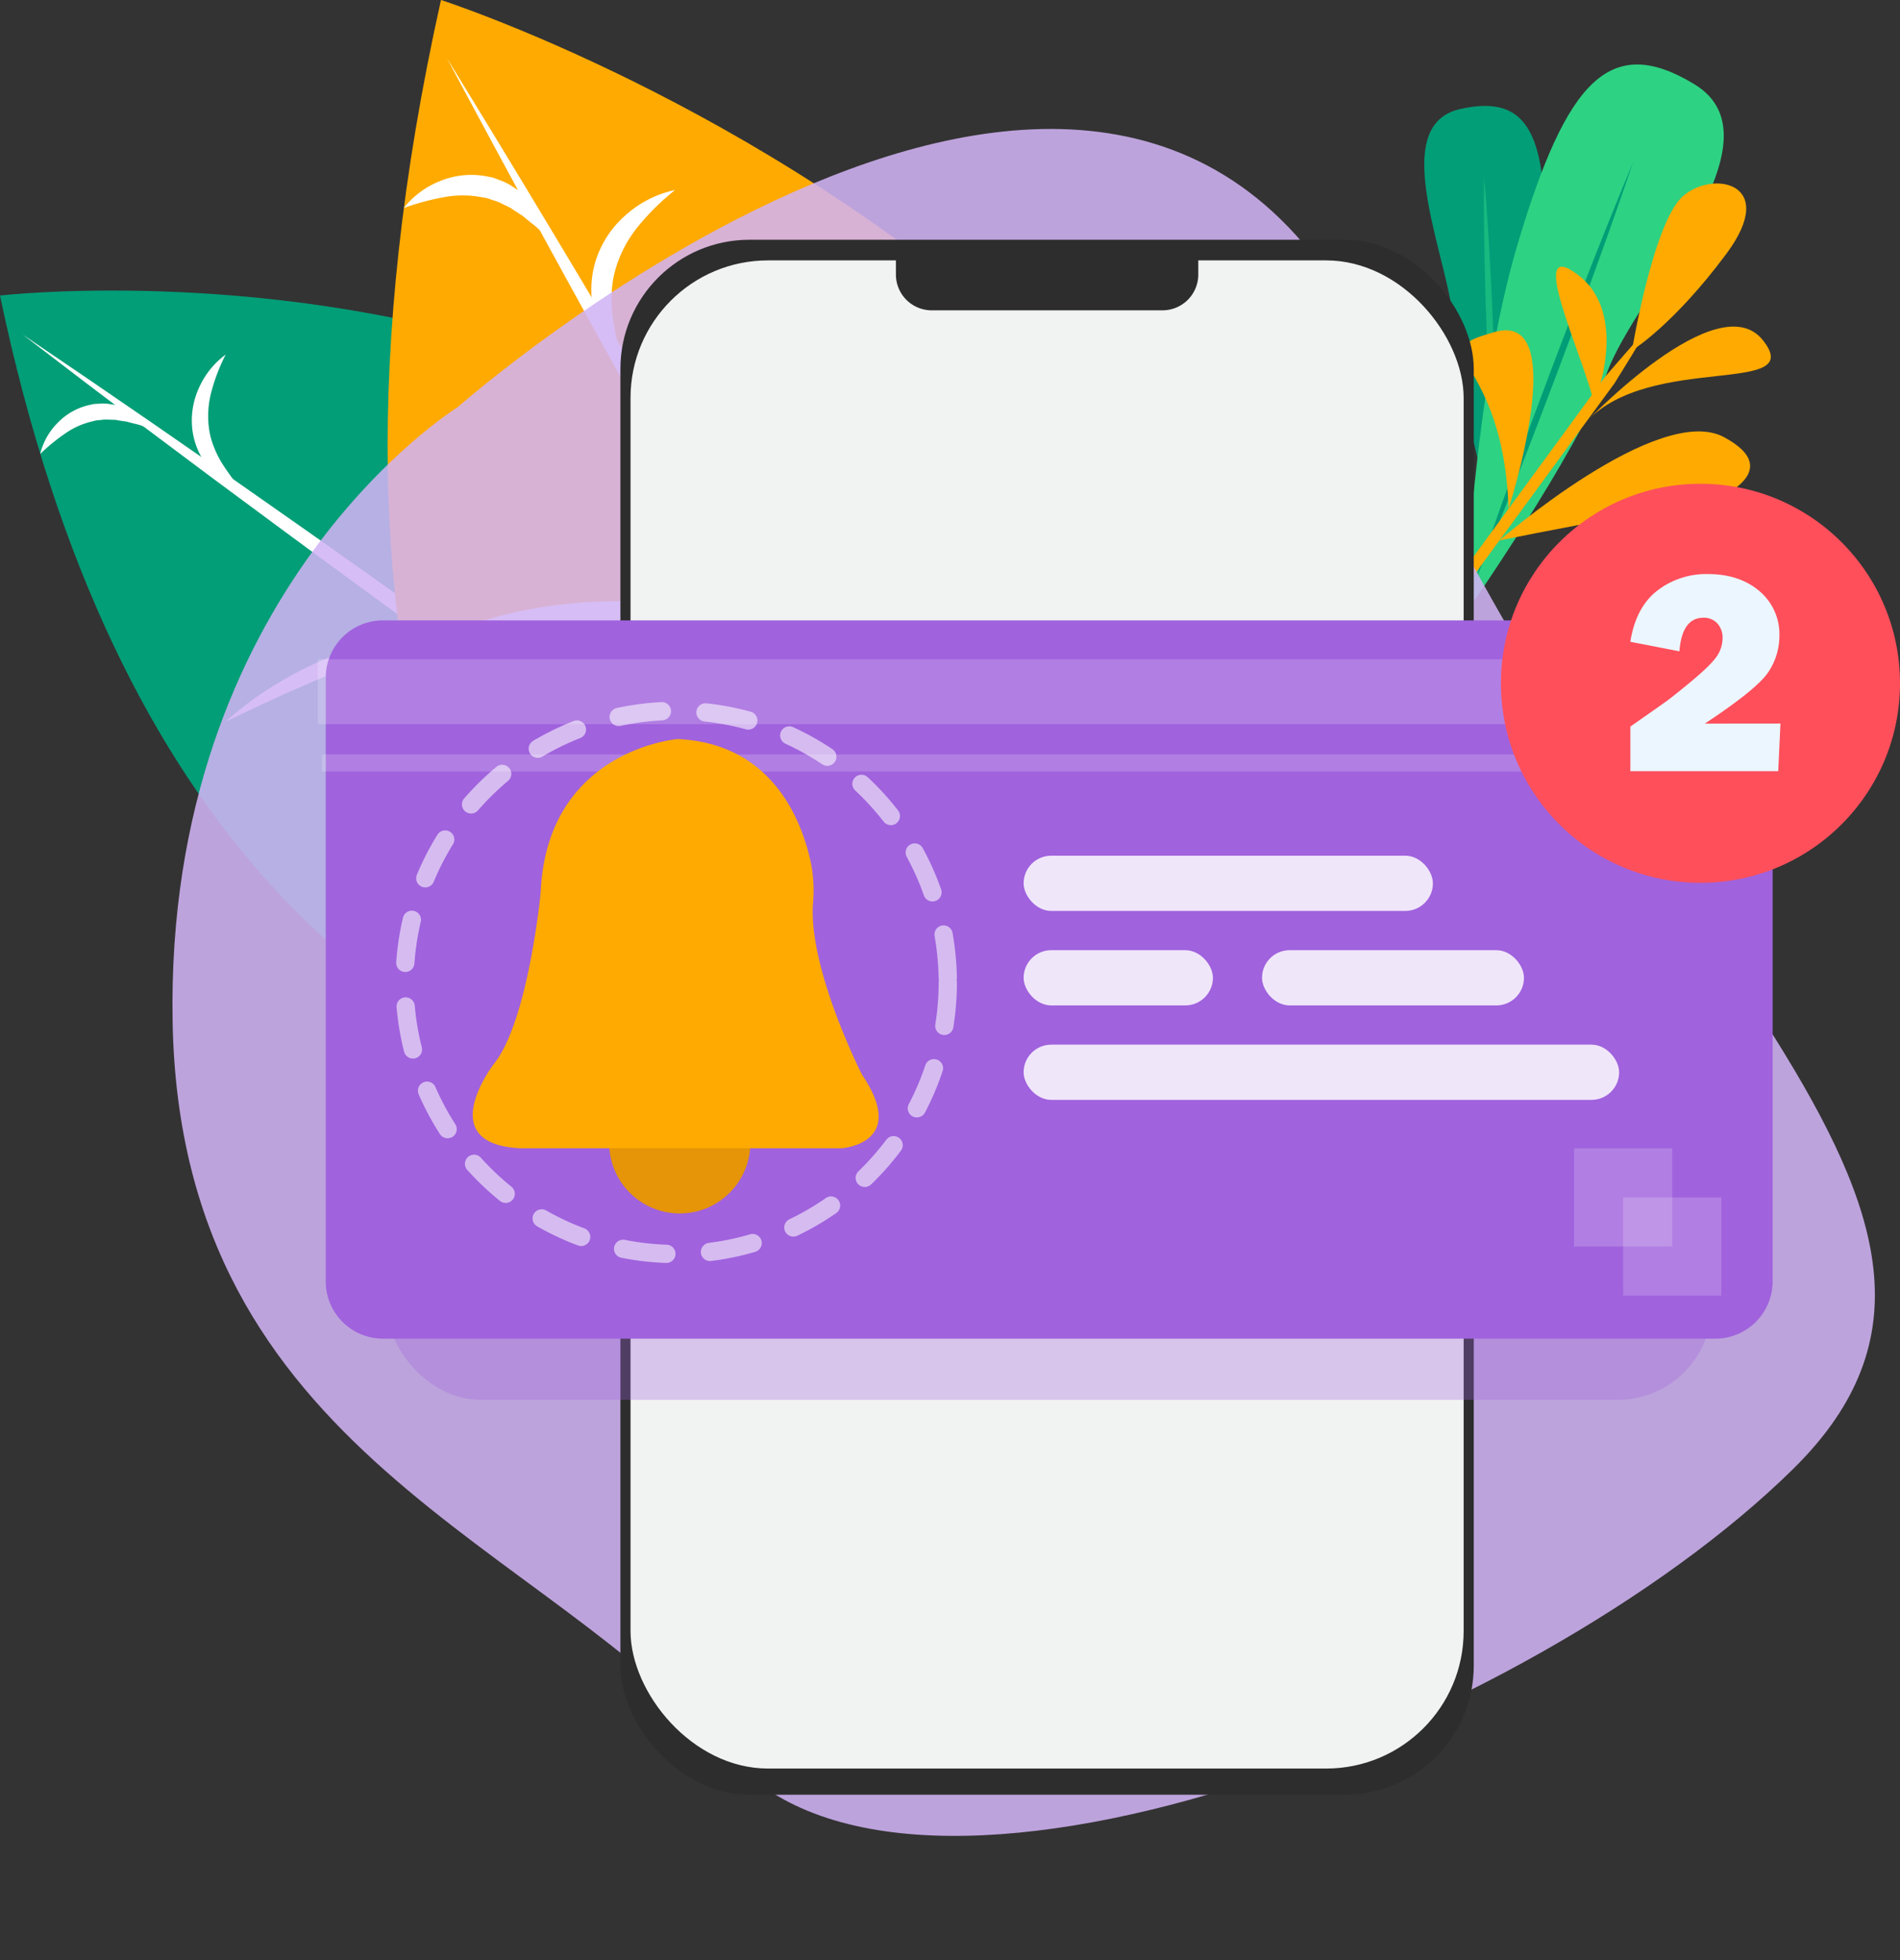
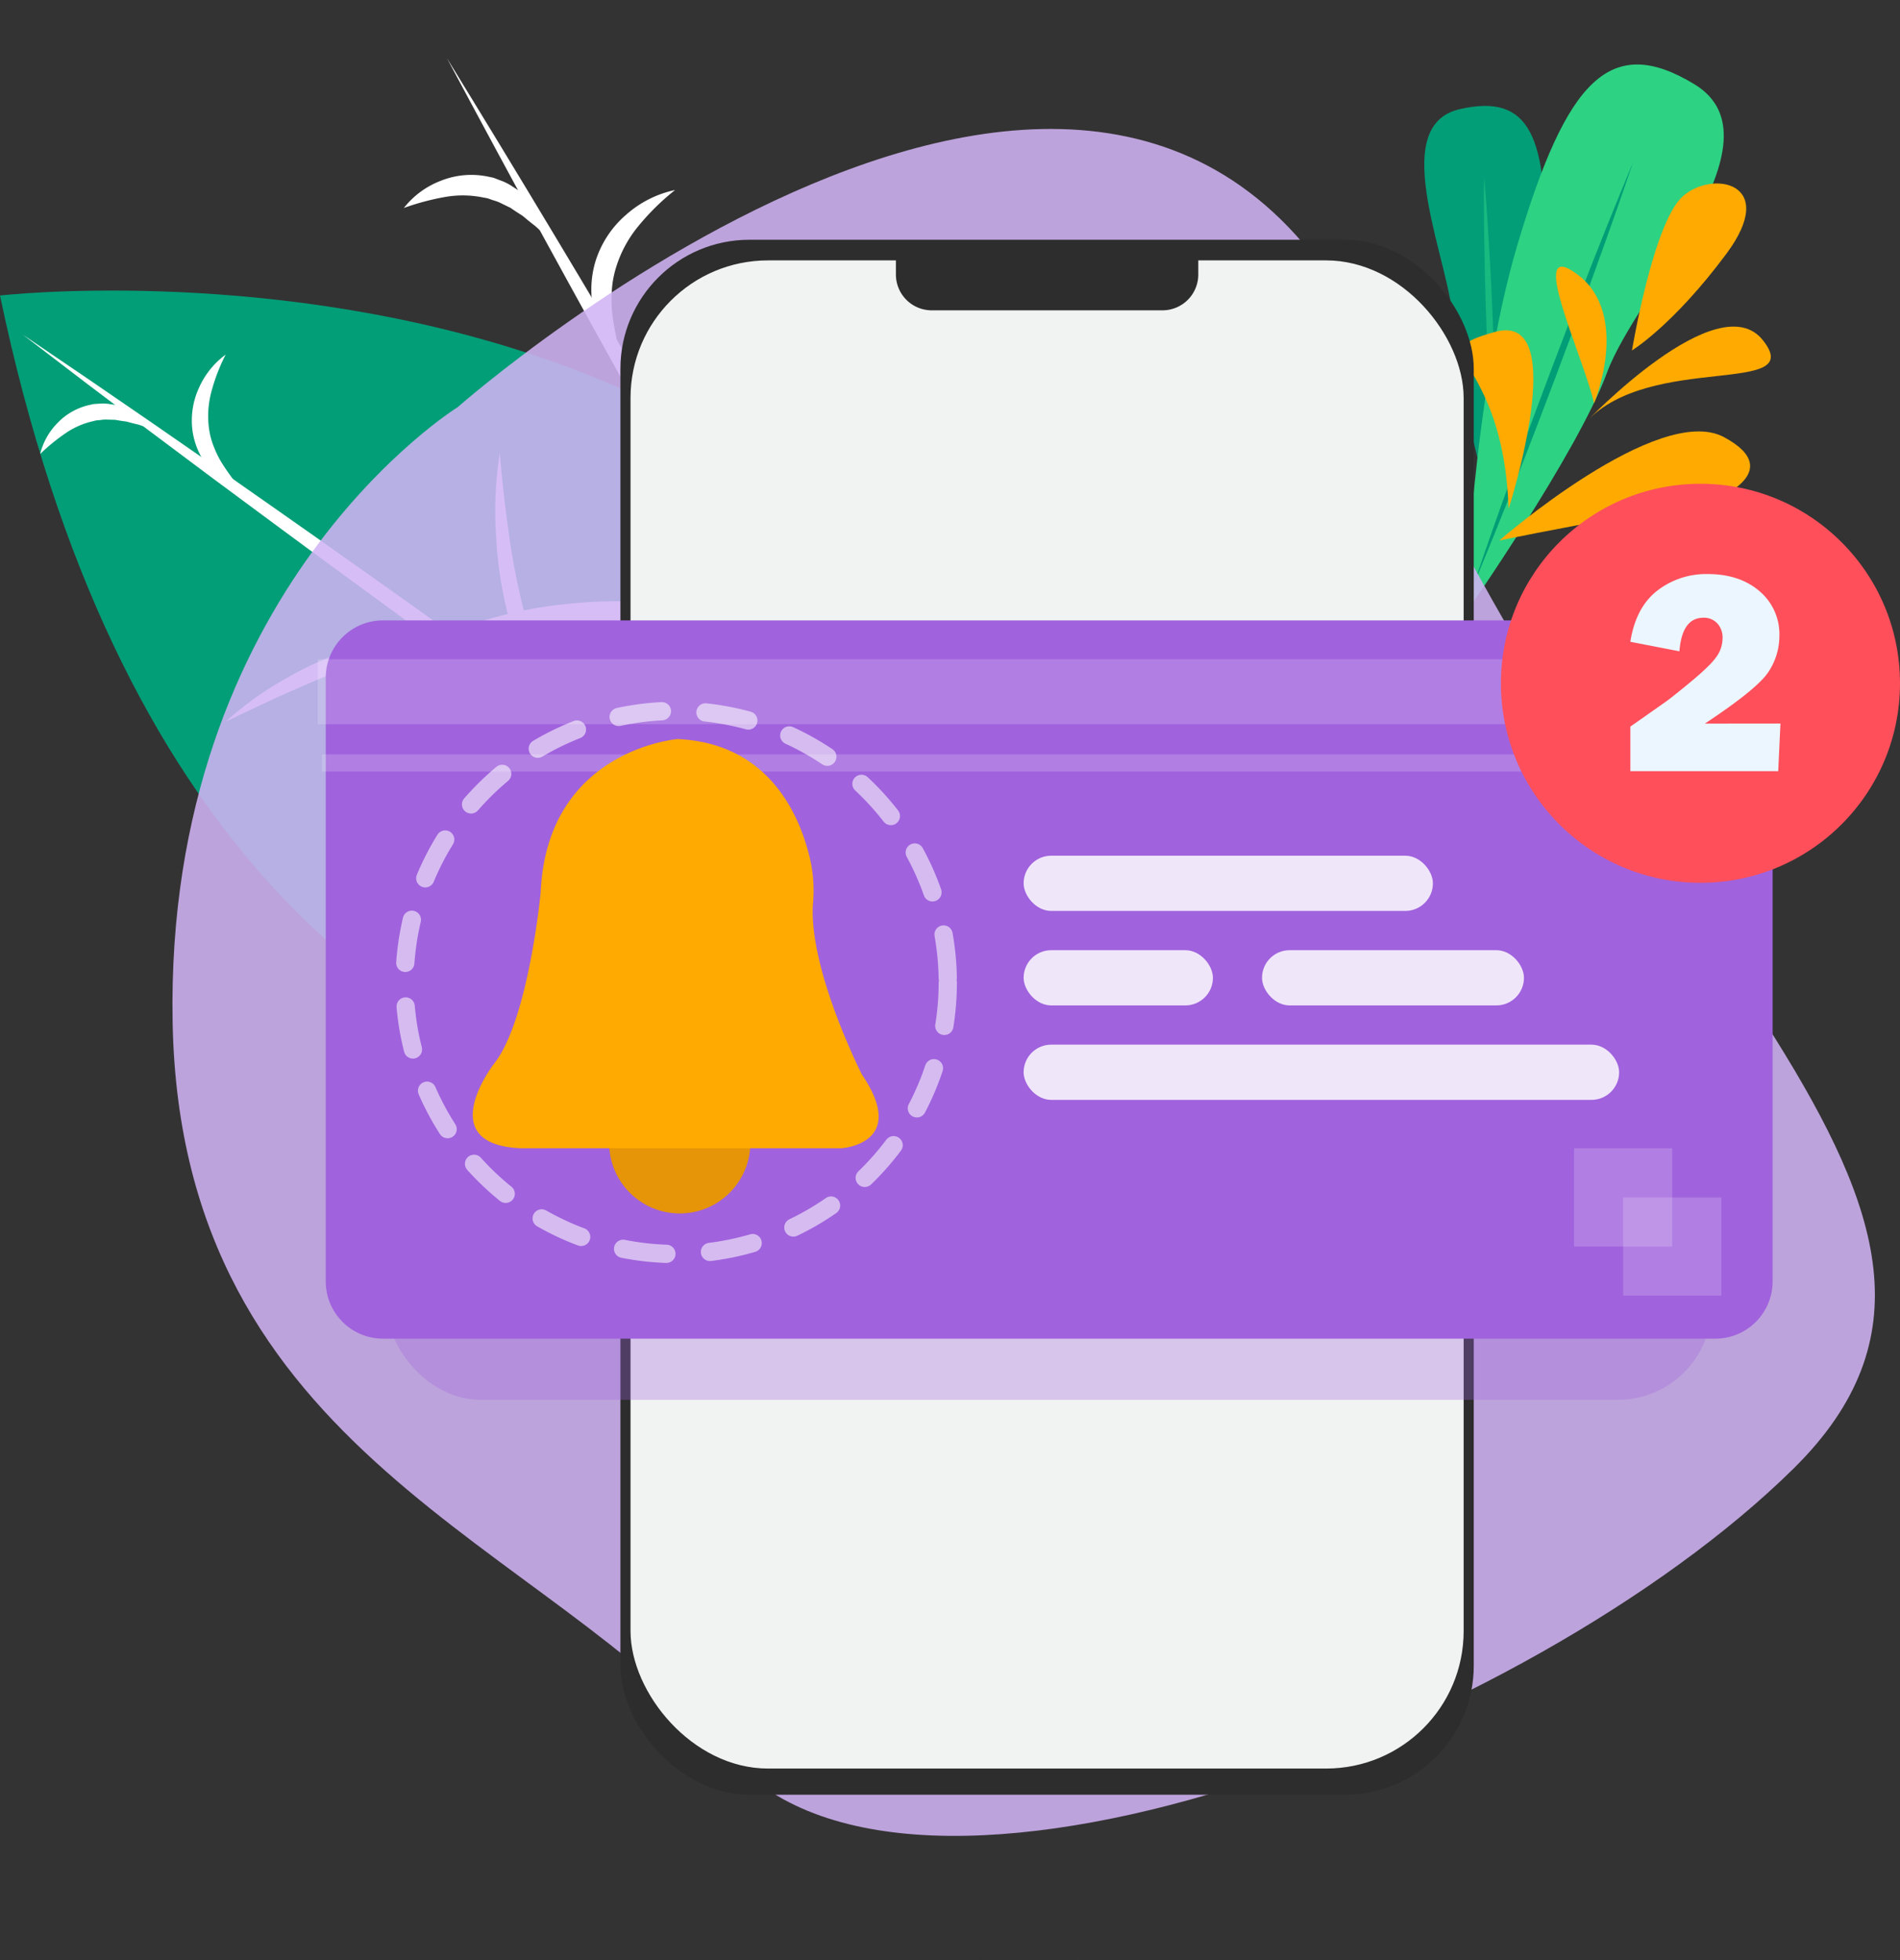
<svg xmlns="http://www.w3.org/2000/svg" width="520.214" height="536.678" viewBox="0 0 520.214 536.678">
  <rect x="0" y="0" width="520.214" height="536.678" fill="#333333" stroke="none" />
  <defs>
    <style>.a,.k{fill:#2d2d2d;}.a{opacity:0.05;}.b{fill:#029e77;}.c,.o,.p{fill:#fff;}.d{fill:#fa0;}.e{opacity:0.52;}.f{fill:#2bd284;}.g{fill:#2cd286;}.h{fill:#2dd283;}.i{fill:#019d76;}.j{fill:#d1b3f4;opacity:0.87;}.l{fill:#f1f2f2;}.m,.n{fill:#a062dd;}.m{opacity:0.31;}.o{opacity:0.84;}.p{opacity:0.18;}.q{fill:#ff4f5b;}.r{fill:#ecf6ff;}.s{opacity:0.57;}.t{fill:none;stroke:#fff;stroke-linecap:round;stroke-miterlimit:10;stroke-width:5px;stroke-dasharray:11.95 11.95;}.u{fill:#e59507;}</style>
  </defs>
  <g transform="translate(-63.786 -82)">
    <g transform="translate(63.786 82)">
      <ellipse class="a" cx="135.86" cy="17.373" rx="135.86" ry="17.373" transform="translate(144.406 501.931)" />
      <path class="b" d="M302.075,350.186S62.884,432.044,0,131.594C0,131.594,279.924,99.242,302.075,350.186Z" transform="translate(0 -50.677)" />
      <path class="c" d="M291.778,352.907q-35.975-24.3-71.436-49.31c-11.857-8.284-23.617-16.708-35.431-25.046l-35.272-25.266L114.531,227.8c-11.662-8.552-23.372-17.05-34.985-25.657Q44.6,176.411,10.18,149.96q35.975,24.3,71.473,49.3c11.857,8.284,23.617,16.708,35.431,25.046L152.3,249.558l35.132,25.474c11.662,8.552,23.366,17.05,34.979,25.657Q257.349,326.462,291.778,352.907Z" transform="translate(-3.961 -58.352)" />
      <path class="c" d="M385.662,308.6c.342,7.673.788,15.272,1.43,22.8a220.536,220.536,0,0,0,2.963,22.395A111.791,111.791,0,0,0,396.09,375.3a52.427,52.427,0,0,0,12.266,18.638c-6.756-3.775-11.961-10.2-15.48-17.147a71.472,71.472,0,0,1-4.459-10.843,113.952,113.952,0,0,1-2.828-11.289c-.66-3.824-1.222-7.66-1.546-11.515s-.513-7.709-.476-11.564a116.1,116.1,0,0,1,2.1-22.981Z" transform="translate(-149.251 -120.082)" />
      <path class="c" d="M216.42,418.895a46.183,46.183,0,0,1,7.5-7.331c1.35-1.124,2.8-2.1,4.215-3.146s2.932-1.906,4.4-2.865,3.024-1.765,4.563-2.608,3.122-1.588,4.679-2.382,3.2-1.423,4.8-2.132,3.219-1.381,4.887-1.979l4.93-1.778,5.015-1.515c1.674-.495,3.354-.965,5.052-1.35s3.39-.812,5.095-1.185c3.4-.733,6.86-1.222,10.287-1.772,3.464-.36,6.927-.709,10.385-.861-3.3,1.148-6.628,2.077-9.933,3.054l-4.93,1.533c-1.637.531-3.311.91-4.93,1.484-3.232,1.155-6.555,1.979-9.774,3.207l-4.844,1.655-4.789,1.784c-1.613.55-3.195,1.179-4.771,1.833s-3.17,1.222-4.716,1.943-3.14,1.319-4.692,2.028-3.054,1.436-4.63,2.156c-3.054,1.527-6.109,3.054-9.065,4.747a86.267,86.267,0,0,0-8.736,5.48Z" transform="translate(-84.213 -150.974)" />
      <path class="c" d="M223.217,203.1c.641,7.331,1.423,14.57,2.444,21.753a195.162,195.162,0,0,0,4.105,21.222,101.985,101.985,0,0,0,3.054,10.275,83.593,83.593,0,0,0,4.075,9.884,60.093,60.093,0,0,0,12.59,17.441,42.9,42.9,0,0,1-15.645-15.736,75.8,75.8,0,0,1-8.436-20.77c-.874-3.629-1.643-7.27-2.169-10.947a108.761,108.761,0,0,1-1.057-11.063,102.36,102.36,0,0,1,1.039-22.059Z" transform="translate(-86.38 -79.03)" />
      <path class="c" d="M101.19,308.96a89.569,89.569,0,0,1,15.015-10.953,98.967,98.967,0,0,1,16.879-8.021,58.481,58.481,0,0,1,18.546-3.7,31.863,31.863,0,0,1,9.505,1.222,19.64,19.64,0,0,1,8.18,4.667c-5.59-2.816-11.607-3.054-17.453-2.346a64.071,64.071,0,0,0-8.705,1.778c-2.871.764-5.73,1.662-8.552,2.682s-5.638,2.083-8.424,3.256-5.553,2.407-8.345,3.623C112.3,303.67,106.8,306.315,101.19,308.96Z" transform="translate(-39.375 -111.395)" />
      <path class="c" d="M95.244,158.93a50.776,50.776,0,0,0-3.934,10.257,25.657,25.657,0,0,0-.611,10.128,20.9,20.9,0,0,0,1.3,4.844,27.184,27.184,0,0,0,2.3,4.624,71.25,71.25,0,0,0,6.653,8.809,25.327,25.327,0,0,1-9.542-6.671,20.984,20.984,0,0,1-5.223-10.941A21.381,21.381,0,0,1,87.95,168,22.688,22.688,0,0,1,95.244,158.93Z" transform="translate(-33.454 -61.843)" />
      <path class="c" d="M18,194.678a18.228,18.228,0,0,1,4.716-8.455,17.374,17.374,0,0,1,8.839-4.979c.428-.085.849-.214,1.283-.257l1.313-.079a11.161,11.161,0,0,1,2.6.061c.855.134,1.71.238,2.541.422a17.033,17.033,0,0,1,2.382.861,12.046,12.046,0,0,1,1.155.476l1.063.611c.709.428,1.393.874,2.065,1.32a30.139,30.139,0,0,1,3.451,3.384c-1.613-.379-3.054-.947-4.472-1.4-.739-.171-1.466-.348-2.175-.538l-1.032-.275c-.348-.079-.715-.092-1.063-.159-.709-.1-1.405-.208-2.089-.342l-2.059-.055a8.845,8.845,0,0,0-2.01.11l-1,.079a7.566,7.566,0,0,0-.977.226,21.442,21.442,0,0,0-7.5,3.256A52.687,52.687,0,0,0,18,194.678Z" transform="translate(-7.004 -70.376)" />
-       <path class="d" d="M427.2,418.6S101.938,387.238,188.348,0C188.348,0,535.127,111.388,427.2,418.6Z" transform="translate(-67.607)" />
      <path class="c" d="M423.392,415.272q-29.365-47.789-57.734-96.183C356.122,303,346.775,286.81,337.343,270.67l-28.058-48.577-27.752-48.736c-9.163-16.3-18.406-32.548-27.49-48.907Q226.682,75.481,200.28,26q29.371,47.814,57.765,96.183c9.536,16.084,18.876,32.279,28.314,48.418l28.021,48.583,27.746,48.724c9.163,16.3,18.406,32.548,27.49,48.9Q396.984,365.766,423.392,415.272Z" transform="translate(-77.933 -10.117)" />
      <path class="c" d="M541.285,414c-3.665,9.212-7.215,18.375-10.483,27.6a284.954,284.954,0,0,0-8.473,27.942,144.221,144.221,0,0,0-4.38,28.546,67.782,67.782,0,0,0,4.484,28.485c-5.938-8.051-8.638-18.387-9.066-28.449a92.818,92.818,0,0,1,.544-15.144,147.779,147.779,0,0,1,2.712-14.838c1.271-4.857,2.682-9.658,4.331-14.38s3.513-9.346,5.608-13.867A150.847,150.847,0,0,1,541.285,414Z" transform="translate(-199.723 -161.095)" />
      <path class="c" d="M288.94,470.77a59.308,59.308,0,0,1,12.737-4.606c2.193-.611,4.417-.977,6.64-1.454s4.472-.672,6.72-1.014,4.508-.47,6.762-.641,4.521-.2,6.787-.3,4.521.031,6.781.049,4.527.092,6.775.269l6.756.538,6.72.892c2.236.312,4.459.66,6.671,1.112s4.423.855,6.622,1.326c4.4.953,8.73,2.224,13.055,3.409,4.276,1.423,8.552,2.865,12.706,4.539-4.5-.409-8.913-1.1-13.323-1.723l-6.622-.825c-2.211-.25-4.38-.69-6.591-.88-4.423-.373-8.772-1.179-13.189-1.436l-6.585-.641-6.591-.452c-2.193-.22-4.392-.318-6.591-.4s-4.4-.226-6.591-.232-4.4-.122-6.6-.116-4.4.043-6.6.061c-4.4.177-8.815.305-13.207.745A111.336,111.336,0,0,0,288.94,470.77Z" transform="translate(-112.432 -180.051)" />
      <path class="c" d="M409.14,202.78c-3.164,8.98-6.109,17.911-8.766,26.879a254.078,254.078,0,0,0-6.5,27.172A131.206,131.206,0,0,0,392,270.576a108.6,108.6,0,0,0-.483,13.806,77.527,77.527,0,0,0,5.443,27.27c-5.73-7.667-8.925-17.257-10.012-26.879a98.493,98.493,0,0,1,1.142-28.925c.91-4.728,1.949-9.432,3.3-14.05a140.836,140.836,0,0,1,4.661-13.592A131.273,131.273,0,0,1,409.14,202.78Z" transform="translate(-150.334 -78.905)" />
      <path class="c" d="M214.8,275.173a115.762,115.762,0,0,1,23.525-4.887,128.552,128.552,0,0,1,24.154-.434A75.829,75.829,0,0,1,286.3,275.4a41.41,41.41,0,0,1,10.538,6.506,25.528,25.528,0,0,1,7.123,9.884c-5.083-6.3-12.065-9.774-19.292-12.077a80.391,80.391,0,0,0-11.191-2.584c-3.787-.641-7.63-1.106-11.5-1.411s-7.752-.562-11.656-.666-7.819-.141-11.753-.2C230.713,274.88,222.815,275.051,214.8,275.173Z" transform="translate(-83.583 -104.86)" />
      <path class="c" d="M287.971,85.16a65.976,65.976,0,0,0-10.128,9.976,33.018,33.018,0,0,0-6.152,11.607,27.043,27.043,0,0,0-1.069,6.39,35.1,35.1,0,0,0,.244,6.677,92.411,92.411,0,0,0,3.128,13.922,32.719,32.719,0,0,1-7.642-12.932,27.178,27.178,0,0,1-.312-15.669,27.655,27.655,0,0,1,8.485-13.164A29.322,29.322,0,0,1,287.971,85.16Z" transform="translate(-103.131 -33.137)" />
      <path class="c" d="M181,87.448a23.513,23.513,0,0,1,10.073-7.428,22.413,22.413,0,0,1,13.061-1.142c.55.128,1.112.2,1.649.385l1.582.611a14.392,14.392,0,0,1,3.024,1.46c.935.611,1.888,1.222,2.767,1.833a18,18,0,0,1,2.346,2.285,14.358,14.358,0,0,1,1.106,1.179l.91,1.313c.611.886,1.173,1.772,1.723,2.657a37.9,37.9,0,0,1,2.254,5.822c-1.692-1.3-3.054-2.731-4.514-4.026q-1.173-.9-2.266-1.8l-1.081-.91c-.367-.287-.794-.5-1.167-.764-.782-.495-1.539-1-2.272-1.515L207.8,86.245a11.724,11.724,0,0,0-2.444-.941l-1.222-.44a11.142,11.142,0,0,0-1.271-.257,27.88,27.88,0,0,0-10.574-.171A68.419,68.419,0,0,0,181,87.448Z" transform="translate(-70.43 -30.502)" />
      <path class="b" d="M657.888,162.224s12.3-41.742,13.354-72.695c1.161-34.118-4.148-45.517-23.14-41.18-20.636,4.71-2.162,42.682-1.692,59.561S657.888,162.224,657.888,162.224Z" transform="translate(-248.396 -18.472)" />
      <g class="e" transform="translate(406.299 48.443)">
        <line class="f" x1="3.36" y1="89.317" transform="translate(0.047)" />
        <path class="g" d="M668.51,168.617c-.66-7.428-1.136-14.863-1.552-22.3-.226-3.714-.385-7.434-.574-11.155l-.47-11.167-.373-11.167c-.086-3.72-.214-7.447-.269-11.167-.147-7.453-.226-14.9-.122-22.358.66,7.428,1.136,14.863,1.552,22.3.226,3.72.385,7.441.574,11.161l.47,11.161.367,11.167c.092,3.72.214,7.447.269,11.173C668.528,153.711,668.608,161.164,668.51,168.617Z" transform="translate(-665.103 -79.3)" />
      </g>
      <path class="h" d="M656.51,179.508s2.211-60.2,14.429-101.284c13.476-45.291,25.468-57.924,48.492-43.88,25.009,15.272-15.938,56.983-23.977,78.932S656.51,179.508,656.51,179.508Z" transform="translate(-255.46 -11.247)" />
      <path class="i" d="M660.36,188.653q4.967-14.661,10.257-29.194c1.741-4.85,3.543-9.682,5.315-14.521l5.418-14.49,5.5-14.453c1.869-4.808,3.7-9.627,5.6-14.423q5.638-14.4,11.607-28.711Q699.09,87.521,693.8,102.054c-1.741,4.857-3.543,9.682-5.315,14.527l-5.418,14.49-5.5,14.453c-1.833,4.8-3.7,9.621-5.6,14.417Q666.31,174.352,660.36,188.653Z" transform="translate(-256.958 -28.351)" />
-       <path class="d" d="M685.235,146.82c-2.987,5.156-6.109,10.208-9.261,15.272l-10.519,14.337-21.008,28.711-21.014,28.711-10.5,14.3c-3.879,4.508-7.746,9.023-11.741,13.439,3.012-5.144,6.145-10.2,9.273-15.272l10.507-14.35,21.008-28.711,21.014-28.711,10.495-14.356C677.355,155.745,681.222,151.206,685.235,146.82Z" transform="translate(-233.934 -57.13)" />
      <path class="d" d="M731.45,127.953S737.223,93.133,745.3,85.8s26.567-3.922,12,15.687S731.45,127.953,731.45,127.953Z" transform="translate(-284.621 -32.002)" />
      <path class="d" d="M711,172.418s36.042-37.789,48.333-22.309S728.636,153.48,711,172.418Z" transform="translate(-276.663 -56.961)" />
      <path class="d" d="M707.826,156.934s10.073-24.13-4.41-35.162S704.742,143.6,707.826,156.934Z" transform="translate(-271.37 -46.517)" />
      <path class="d" d="M672,223.223s43.592-37.93,61.522-28.284-3.555,17.538-3.555,17.538S699.007,217.731,672,223.223Z" transform="translate(-261.488 -75.243)" />
      <path class="d" d="M668.122,196.968s17.538-54.454-3.745-48.48S666.821,154.322,668.122,196.968Z" transform="translate(-255.087 -57.601)" />
      <path class="j" d="M155.375,133.982s187.48-165.317,252.9-8.9S592.992,353.735,521.134,424.6,278.407,560.982,229.17,502.692,79.559,421.207,77.341,302.439,155.375,133.982,155.375,133.982Z" transform="translate(-30.077 -22.49)" />
      <rect class="k" width="233.644" height="425.754" rx="35.33" transform="translate(169.868 65.645)" />
      <rect class="l" width="228.109" height="412.937" rx="37.65" transform="translate(172.635 71.296)" />
      <path class="k" d="M401.54,110.71h82.793v7.508a9.8,9.8,0,0,1-9.817,9.829H411.345a9.8,9.8,0,0,1-9.8-9.829Z" transform="translate(-156.247 -43.079)" />
      <rect class="m" width="362.729" height="180.082" rx="25.68" transform="translate(105.902 203.197)" />
      <path class="n" d="M542.15,293.747V459.034a15.687,15.687,0,0,1-15.687,15.694H161.706A15.687,15.687,0,0,1,146,459.034V293.747a15.687,15.687,0,0,1,15.687-15.687H526.445a15.687,15.687,0,0,1,15.706,15.687Z" transform="translate(-56.811 -108.198)" />
      <rect class="o" width="112.06" height="15.125" rx="7.563" transform="translate(280.266 234.291)" />
      <rect class="o" width="163.044" height="15.125" rx="7.563" transform="translate(280.266 286.027)" />
      <rect class="o" width="51.827" height="15.125" rx="7.563" transform="translate(280.266 260.162)" />
      <rect class="o" width="71.717" height="15.125" rx="7.563" transform="translate(345.539 260.162)" />
      <rect class="p" width="398.289" height="17.789" transform="translate(87.002 180.503)" />
      <rect class="p" width="398.289" height="4.692" transform="translate(88.126 206.557)" />
      <rect class="p" width="26.891" height="26.891" transform="translate(444.404 327.86)" />
      <rect class="p" width="26.891" height="26.891" transform="translate(430.958 314.415)" />
      <circle class="q" cx="54.631" cy="54.631" r="54.631" transform="translate(410.952 132.457)" />
      <path class="r" d="M771.824,298.216l-.611,13.055H730.73V299.053l9.053-6.353q1.992-1.356,7.434-5.864t7.1-6.915a8.8,8.8,0,0,0,1.655-5.064,5.7,5.7,0,0,0-1.448-4.068,4.954,4.954,0,0,0-3.788-1.539q-5.864,0-6.573,9.194l-13.439-2.608q1.484-9.389,7.331-13.971a21.87,21.87,0,0,1,13.855-4.575q8.65,0,14.124,4.637a15.443,15.443,0,0,1,5.5,12.352,17.794,17.794,0,0,1-2.981,9.774q-2.975,4.637-17.435,14.185Z" transform="translate(-284.341 -100.113)" />
      <circle class="c" cx="3.781" cy="3.781" r="3.781" transform="translate(168.487 234.297)" />
      <g class="s" transform="translate(110.777 194.627)">
        <circle class="t" cx="74.363" cy="74.363" r="74.363" />
      </g>
      <circle class="u" cx="19.328" cy="19.328" r="19.328" transform="translate(166.783 293.59)" />
      <path class="d" d="M268.026,331.25s-35.859,2.8-37.539,42.023c0,0-3.36,35.3-12.89,47.038,0,0-16.805,21.851,7.288,22.969h87.967s18.491-1.118,5.6-20.159c0,0-14.771-29.053-13.391-47a38.742,38.742,0,0,0-.66-11.332C301.827,353.12,293.659,332.453,268.026,331.25Z" transform="translate(-82.453 -128.896)" />
    </g>
  </g>
</svg>